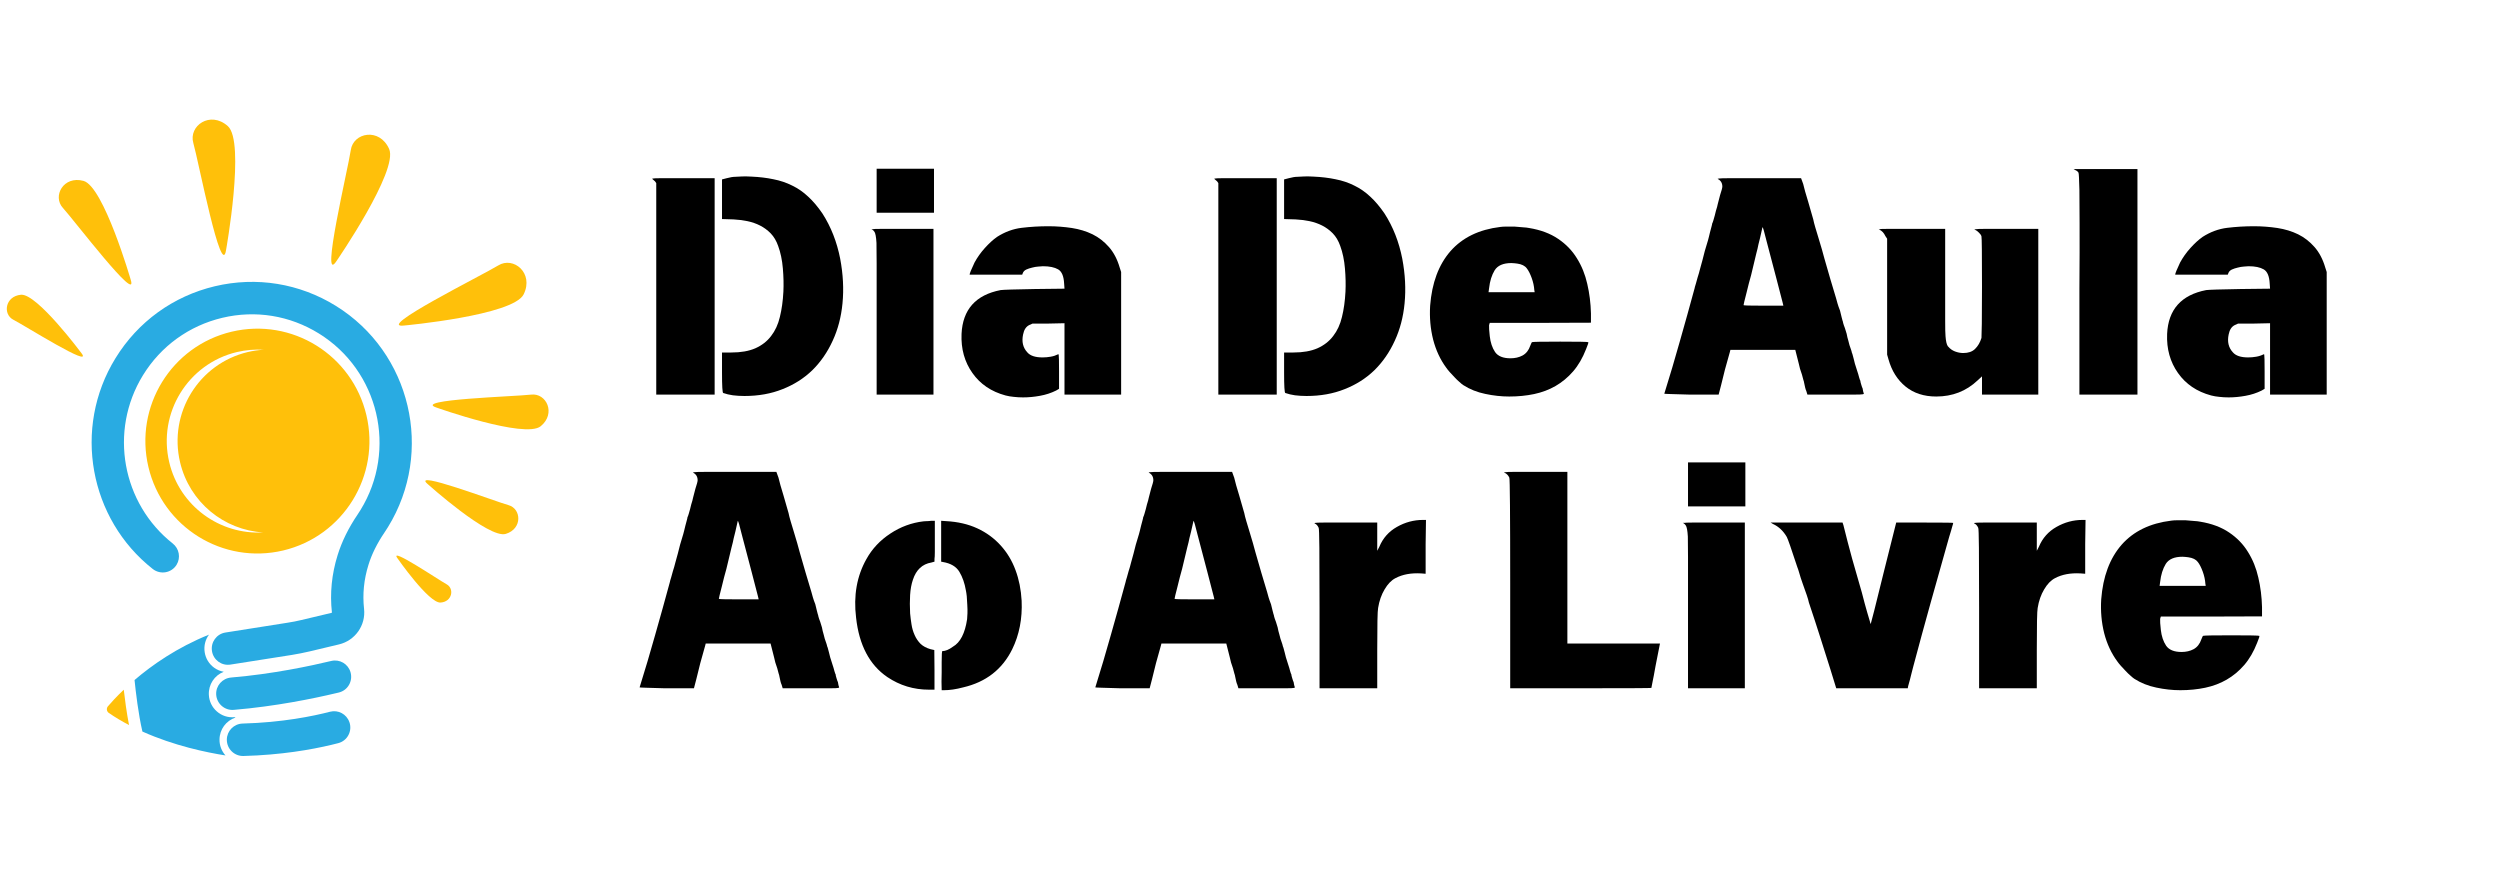
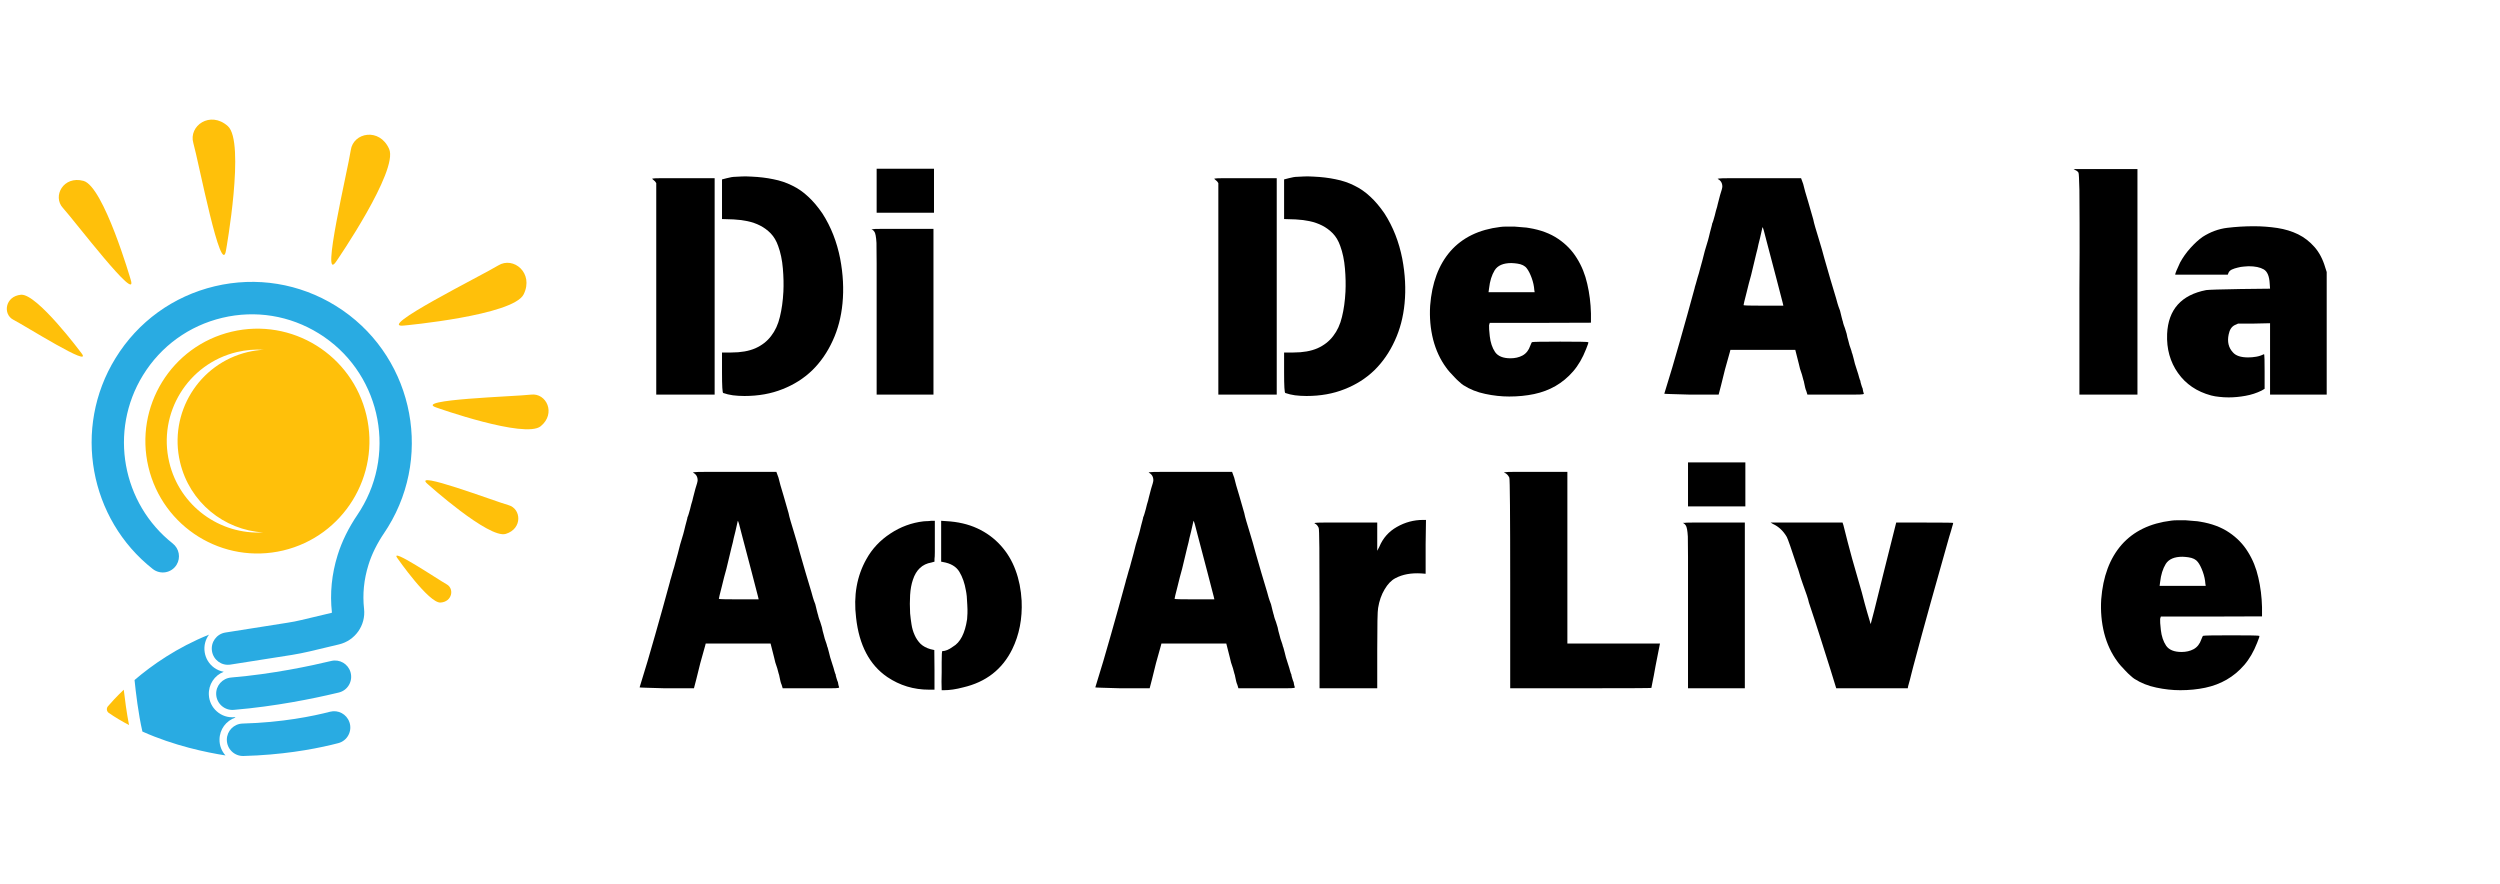
<svg xmlns="http://www.w3.org/2000/svg" width="297" zoomAndPan="magnify" viewBox="0 0 222.75 78.75" height="105" preserveAspectRatio="xMidYMid meet" version="1.0">
  <defs>
    <g />
    <clipPath id="a36b386769">
      <path d="M 20 63 L 32 63 L 32 67.391 L 20 67.391 Z M 20 63 " clip-rule="nonzero" />
    </clipPath>
    <clipPath id="3b83082317">
      <path d="M 11 56 L 21 56 L 21 67.391 L 11 67.391 Z M 11 56 " clip-rule="nonzero" />
    </clipPath>
    <clipPath id="451bf46be8">
-       <path d="M 0.227 26 L 8 26 L 8 32 L 0.227 32 Z M 0.227 26 " clip-rule="nonzero" />
+       <path d="M 0.227 26 L 8 26 L 8 32 L 0.227 32 Z " clip-rule="nonzero" />
    </clipPath>
  </defs>
  <path fill="#29abe2" d="M 27.574 58.043 C 27.059 58.164 26.539 58.266 26.016 58.352 L 20.531 59.215 C 19.746 59.34 19.008 58.801 18.887 58.012 C 18.762 57.223 19.297 56.484 20.082 56.359 L 25.625 55.484 C 26.035 55.422 26.453 55.34 26.859 55.242 L 29.539 54.605 C 29.566 54.602 29.574 54.574 29.574 54.574 C 29.383 52.875 29.555 51.152 30.082 49.461 C 30.457 48.25 31.055 47.035 31.859 45.848 C 31.949 45.715 32.035 45.578 32.121 45.441 C 35.422 40.078 33.758 33.023 28.414 29.715 C 25.824 28.109 22.77 27.613 19.809 28.316 C 16.848 29.02 14.336 30.836 12.738 33.434 C 9.672 38.422 10.895 44.875 15.383 48.418 C 15.965 48.875 16.121 49.691 15.734 50.32 C 15.281 51.059 14.289 51.23 13.609 50.695 C 7.98 46.262 6.441 38.168 10.289 31.918 C 12.289 28.66 15.438 26.387 19.145 25.504 C 22.855 24.625 26.684 25.246 29.926 27.254 C 36.621 31.402 38.703 40.242 34.57 46.961 C 34.465 47.133 34.355 47.305 34.242 47.469 C 33.598 48.422 33.121 49.383 32.832 50.32 C 32.422 51.629 32.293 52.949 32.438 54.25 C 32.602 55.715 31.641 57.078 30.199 57.418 L 27.574 58.043 " fill-opacity="1" fill-rule="nonzero" />
  <path fill="#29abe2" d="M 29.922 61.766 C 27.957 62.234 24.535 62.941 20.824 63.25 C 20.012 63.316 19.305 62.695 19.262 61.879 C 19.223 61.098 19.812 60.434 20.594 60.367 C 24.262 60.062 27.699 59.328 29.516 58.891 C 30.266 58.711 31.023 59.156 31.234 59.902 L 31.234 59.906 C 31.457 60.695 30.984 61.512 30.191 61.703 C 30.105 61.723 30.016 61.746 29.922 61.766 " fill-opacity="1" fill-rule="nonzero" />
  <g clip-path="url(#a36b386769)">
    <path fill="#29abe2" d="M 20.211 65.898 C 20.219 65.121 20.84 64.492 21.613 64.469 C 25.145 64.375 27.91 63.805 29.414 63.414 C 30.133 63.23 30.875 63.625 31.125 64.328 L 31.129 64.332 C 31.414 65.129 30.957 66.004 30.137 66.215 C 29.945 66.266 29.734 66.32 29.508 66.371 C 27.77 66.785 25.059 67.27 21.691 67.359 C 20.875 67.379 20.203 66.719 20.211 65.898 " fill-opacity="1" fill-rule="nonzero" />
  </g>
  <path fill="#ffc00a" d="M 9.617 62.93 C 9.891 62.609 10.363 62.086 11.027 61.453 C 11.129 62.344 11.285 63.508 11.496 64.602 C 10.879 64.277 10.273 63.922 9.695 63.523 C 9.496 63.387 9.465 63.109 9.617 62.93 " fill-opacity="1" fill-rule="nonzero" />
  <g clip-path="url(#3b83082317)">
    <path fill="#29abe2" d="M 18.621 56.547 C 18.301 56.98 18.148 57.539 18.238 58.113 C 18.324 58.668 18.621 59.156 19.074 59.488 C 19.332 59.676 19.625 59.801 19.934 59.855 C 19.113 60.176 18.562 60.988 18.609 61.914 C 18.637 62.484 18.891 63.012 19.32 63.387 C 19.754 63.77 20.305 63.949 20.875 63.902 C 20.902 63.902 20.93 63.898 20.953 63.898 L 20.961 63.938 C 20.148 64.223 19.566 64.98 19.559 65.891 C 19.551 66.422 19.742 66.918 20.09 67.309 C 18.422 67.047 15.523 66.453 12.688 65.18 C 12.328 63.625 12.094 61.641 11.988 60.59 C 13.543 59.258 15.773 57.695 18.621 56.547 " fill-opacity="1" fill-rule="nonzero" />
  </g>
  <path fill="#ffc00a" d="M 21.113 31.367 C 21.91 31.18 22.707 31.117 23.48 31.164 C 23.016 31.191 22.547 31.258 22.078 31.367 C 17.711 32.406 15.008 36.797 16.043 41.18 C 16.887 44.762 19.965 47.227 23.449 47.438 C 19.586 47.664 16 45.09 15.078 41.18 C 14.043 36.797 16.746 32.406 21.113 31.367 Z M 13.223 41.605 C 14.492 46.988 19.871 50.32 25.234 49.047 C 30.598 47.773 33.918 42.379 32.648 36.996 C 31.379 31.613 26.004 28.281 20.637 29.555 C 15.273 30.828 11.953 36.223 13.223 41.605 " fill-opacity="1" fill-rule="nonzero" />
  <g clip-path="url(#451bf46be8)">
    <path fill="#ffc00a" d="M 1.867 26.262 C 3.289 26.129 7.25 31.457 7.25 31.457 C 8.395 32.914 2.156 28.98 1.195 28.492 C 0.23 28.004 0.449 26.395 1.867 26.262 " fill-opacity="1" fill-rule="nonzero" />
  </g>
  <path fill="#ffc00a" d="M 7.441 16.117 C 9.234 16.602 11.645 24.918 11.645 24.918 C 12.379 27.215 6.559 19.566 5.605 18.527 C 4.652 17.488 5.648 15.629 7.441 16.117 " fill-opacity="1" fill-rule="nonzero" />
  <path fill="#ffc00a" d="M 17.227 12.75 C 16.781 11.215 18.727 9.836 20.301 11.238 C 21.871 12.637 20.141 22.281 20.141 22.281 C 19.73 24.98 17.672 14.285 17.227 12.75 " fill-opacity="1" fill-rule="nonzero" />
  <path fill="#ffc00a" d="M 29.98 23.262 C 28.492 25.555 31.027 14.961 31.254 13.379 C 31.477 11.797 33.816 11.348 34.672 13.273 C 35.527 15.199 29.98 23.262 29.98 23.262 " fill-opacity="1" fill-rule="nonzero" />
  <path fill="#ffc00a" d="M 36.012 29.004 C 33.305 29.324 43.035 24.492 44.391 23.652 C 45.746 22.812 47.59 24.328 46.66 26.223 C 45.734 28.113 36.012 29.004 36.012 29.004 " fill-opacity="1" fill-rule="nonzero" />
  <path fill="#ffc00a" d="M 47.324 35.16 C 48.68 34.996 49.57 36.836 48.176 37.977 C 46.777 39.117 38.895 36.316 38.895 36.316 C 36.672 35.594 45.969 35.328 47.324 35.16 " fill-opacity="1" fill-rule="nonzero" />
  <path fill="#ffc00a" d="M 45.309 45.008 C 46.457 45.328 46.57 47.113 45.062 47.57 C 43.555 48.027 38.105 43.129 38.105 43.129 C 36.551 41.801 44.156 44.691 45.309 45.008 " fill-opacity="1" fill-rule="nonzero" />
  <path fill="#ffc00a" d="M 39.797 52.062 C 40.496 52.445 40.297 53.621 39.25 53.688 C 38.203 53.75 35.414 49.742 35.414 49.742 C 34.605 48.645 39.098 51.68 39.797 52.062 " fill-opacity="1" fill-rule="nonzero" />
  <g fill="#000000" fill-opacity="1">
    <g transform="translate(56.597, 33.205)">
      <g>
        <path d="M 1.516 -17.266 C 1.492 -17.266 1.508 -17.273 1.562 -17.297 C 1.645 -17.316 1.906 -17.328 2.344 -17.328 C 2.781 -17.328 3.398 -17.328 4.203 -17.328 L 7.078 -17.328 L 7.078 1.953 L 1.875 1.953 L 1.875 -16.891 L 1.766 -17.047 C 1.66 -17.141 1.578 -17.211 1.516 -17.266 Z M 8.938 -17.453 C 9.113 -17.461 9.316 -17.473 9.547 -17.484 C 9.773 -17.492 10.047 -17.488 10.359 -17.469 C 11.066 -17.438 11.719 -17.359 12.312 -17.234 C 12.914 -17.117 13.473 -16.93 13.984 -16.672 C 14.504 -16.422 14.977 -16.094 15.406 -15.688 C 15.844 -15.289 16.27 -14.785 16.688 -14.172 C 17.445 -12.992 17.973 -11.648 18.266 -10.141 C 18.523 -8.773 18.594 -7.453 18.469 -6.172 C 18.352 -4.961 18.062 -3.852 17.594 -2.844 C 17.133 -1.832 16.531 -0.957 15.781 -0.219 C 15.031 0.508 14.145 1.07 13.125 1.469 C 12.113 1.875 10.984 2.078 9.734 2.078 C 9.359 2.078 9.016 2.055 8.703 2.016 C 8.398 1.973 8.113 1.906 7.844 1.812 C 7.77 1.801 7.734 1.195 7.734 0 L 7.734 -1.797 L 8.562 -1.797 C 9.414 -1.797 10.129 -1.922 10.703 -2.172 C 11.285 -2.43 11.754 -2.797 12.109 -3.266 C 12.473 -3.734 12.734 -4.301 12.891 -4.969 C 13.055 -5.633 13.16 -6.383 13.203 -7.219 C 13.234 -7.852 13.219 -8.539 13.156 -9.281 C 13.094 -10.031 12.953 -10.703 12.734 -11.297 C 12.578 -11.742 12.359 -12.113 12.078 -12.406 C 11.797 -12.695 11.477 -12.93 11.125 -13.109 C 10.781 -13.285 10.406 -13.414 10 -13.5 C 9.602 -13.582 9.191 -13.633 8.766 -13.656 L 7.734 -13.688 L 7.734 -17.219 L 8.156 -17.328 C 8.457 -17.41 8.719 -17.453 8.938 -17.453 Z M 8.938 -17.453 " />
      </g>
    </g>
  </g>
  <g fill="#000000" fill-opacity="1">
    <g transform="translate(76.297, 33.205)">
      <g>
        <path d="M 1.812 -18.172 L 6.922 -18.172 L 6.922 -14.25 L 1.812 -14.25 Z M 1.391 -12.766 C 1.348 -12.797 1.336 -12.805 1.359 -12.797 C 1.379 -12.785 1.406 -12.781 1.438 -12.781 C 1.52 -12.801 1.773 -12.812 2.203 -12.812 C 2.629 -12.812 3.242 -12.812 4.047 -12.812 L 6.875 -12.812 L 6.875 1.953 L 1.812 1.953 L 1.812 -5.969 C 1.812 -7.57 1.812 -8.832 1.812 -9.75 C 1.812 -10.676 1.805 -11.281 1.797 -11.562 C 1.766 -12.102 1.703 -12.438 1.609 -12.562 C 1.555 -12.645 1.484 -12.711 1.391 -12.766 Z M 1.391 -12.766 " />
      </g>
    </g>
  </g>
  <g fill="#000000" fill-opacity="1">
    <g transform="translate(84.955, 33.205)">
      <g>
-         <path d="M 8.453 -13.047 C 9.172 -13.047 9.867 -12.992 10.547 -12.891 C 11.223 -12.785 11.836 -12.598 12.391 -12.328 C 12.941 -12.055 13.426 -11.68 13.844 -11.203 C 14.27 -10.723 14.594 -10.109 14.812 -9.359 L 14.938 -8.969 L 14.938 1.953 L 9.891 1.953 L 9.891 -4.406 L 8.484 -4.375 L 7.047 -4.375 L 6.766 -4.25 C 6.473 -4.113 6.285 -3.832 6.203 -3.406 C 6.066 -2.758 6.191 -2.227 6.578 -1.812 C 6.836 -1.508 7.289 -1.359 7.938 -1.359 C 8.176 -1.359 8.414 -1.379 8.656 -1.422 C 8.895 -1.461 9.117 -1.535 9.328 -1.641 C 9.359 -1.641 9.375 -1.625 9.375 -1.594 C 9.395 -1.52 9.406 -1.023 9.406 -0.109 L 9.406 1.438 L 9.141 1.594 C 8.703 1.812 8.223 1.969 7.703 2.062 C 7.191 2.156 6.691 2.203 6.203 2.203 C 5.91 2.203 5.633 2.188 5.375 2.156 C 5.125 2.133 4.879 2.094 4.641 2.031 C 3.367 1.688 2.383 1.02 1.688 0.031 C 0.988 -0.957 0.664 -2.117 0.719 -3.453 C 0.82 -5.629 1.984 -6.93 4.203 -7.359 C 4.441 -7.391 5.457 -7.422 7.25 -7.453 L 9.891 -7.484 L 9.859 -7.938 C 9.828 -8.594 9.648 -9.016 9.328 -9.203 C 9.004 -9.391 8.551 -9.484 7.969 -9.484 C 7.863 -9.484 7.723 -9.473 7.547 -9.453 C 7.367 -9.441 7.188 -9.41 7 -9.359 C 6.812 -9.316 6.641 -9.258 6.484 -9.188 C 6.328 -9.113 6.223 -9.004 6.172 -8.859 L 6.125 -8.734 L 1.438 -8.734 C 1.438 -8.836 1.582 -9.195 1.875 -9.812 C 2.125 -10.27 2.43 -10.703 2.797 -11.109 C 3.172 -11.523 3.531 -11.852 3.875 -12.094 C 4.57 -12.539 5.305 -12.812 6.078 -12.906 C 6.859 -13 7.648 -13.047 8.453 -13.047 Z M 8.453 -13.047 " />
-       </g>
+         </g>
    </g>
  </g>
  <g fill="#000000" fill-opacity="1">
    <g transform="translate(101.556, 33.205)">
      <g />
    </g>
  </g>
  <g fill="#000000" fill-opacity="1">
    <g transform="translate(106.679, 33.205)">
      <g>
        <path d="M 1.516 -17.266 C 1.492 -17.266 1.508 -17.273 1.562 -17.297 C 1.645 -17.316 1.906 -17.328 2.344 -17.328 C 2.781 -17.328 3.398 -17.328 4.203 -17.328 L 7.078 -17.328 L 7.078 1.953 L 1.875 1.953 L 1.875 -16.891 L 1.766 -17.047 C 1.66 -17.141 1.578 -17.211 1.516 -17.266 Z M 8.938 -17.453 C 9.113 -17.461 9.316 -17.473 9.547 -17.484 C 9.773 -17.492 10.047 -17.488 10.359 -17.469 C 11.066 -17.438 11.719 -17.359 12.312 -17.234 C 12.914 -17.117 13.473 -16.93 13.984 -16.672 C 14.504 -16.422 14.977 -16.094 15.406 -15.688 C 15.844 -15.289 16.27 -14.785 16.688 -14.172 C 17.445 -12.992 17.973 -11.648 18.266 -10.141 C 18.523 -8.773 18.594 -7.453 18.469 -6.172 C 18.352 -4.961 18.062 -3.852 17.594 -2.844 C 17.133 -1.832 16.531 -0.957 15.781 -0.219 C 15.031 0.508 14.145 1.07 13.125 1.469 C 12.113 1.875 10.984 2.078 9.734 2.078 C 9.359 2.078 9.016 2.055 8.703 2.016 C 8.398 1.973 8.113 1.906 7.844 1.812 C 7.77 1.801 7.734 1.195 7.734 0 L 7.734 -1.797 L 8.562 -1.797 C 9.414 -1.797 10.129 -1.922 10.703 -2.172 C 11.285 -2.43 11.754 -2.797 12.109 -3.266 C 12.473 -3.734 12.734 -4.301 12.891 -4.969 C 13.055 -5.633 13.16 -6.383 13.203 -7.219 C 13.234 -7.852 13.219 -8.539 13.156 -9.281 C 13.094 -10.031 12.953 -10.703 12.734 -11.297 C 12.578 -11.742 12.359 -12.113 12.078 -12.406 C 11.797 -12.695 11.477 -12.93 11.125 -13.109 C 10.781 -13.285 10.406 -13.414 10 -13.5 C 9.602 -13.582 9.191 -13.633 8.766 -13.656 L 7.734 -13.688 L 7.734 -17.219 L 8.156 -17.328 C 8.457 -17.41 8.719 -17.453 8.938 -17.453 Z M 8.938 -17.453 " />
      </g>
    </g>
  </g>
  <g fill="#000000" fill-opacity="1">
    <g transform="translate(126.379, 33.205)">
      <g>
        <path d="M 7.297 -12.984 C 7.441 -13.004 7.613 -13.016 7.812 -13.016 C 8.02 -13.016 8.27 -13.016 8.562 -13.016 C 8.852 -12.992 9.102 -12.973 9.312 -12.953 C 9.531 -12.941 9.711 -12.922 9.859 -12.891 C 10.891 -12.723 11.754 -12.398 12.453 -11.922 C 13.148 -11.453 13.707 -10.875 14.125 -10.188 C 14.551 -9.508 14.859 -8.75 15.047 -7.906 C 15.242 -7.07 15.352 -6.195 15.375 -5.281 L 15.375 -4.453 L 10.859 -4.438 L 6.359 -4.438 L 6.297 -4.234 C 6.285 -4.055 6.305 -3.727 6.359 -3.25 C 6.422 -2.688 6.578 -2.219 6.828 -1.844 C 7.086 -1.469 7.547 -1.281 8.203 -1.281 C 8.609 -1.281 8.969 -1.363 9.281 -1.531 C 9.602 -1.707 9.832 -2 9.969 -2.406 C 10.051 -2.613 10.102 -2.719 10.125 -2.719 C 10.188 -2.75 11.023 -2.766 12.641 -2.766 C 14.254 -2.766 15.082 -2.75 15.125 -2.719 C 15.176 -2.719 15.113 -2.508 14.938 -2.094 C 14.633 -1.312 14.25 -0.648 13.781 -0.109 C 13.32 0.422 12.801 0.852 12.219 1.188 C 11.645 1.52 11.008 1.758 10.312 1.906 C 9.625 2.051 8.883 2.125 8.094 2.125 C 7.395 2.125 6.68 2.047 5.953 1.891 C 5.234 1.742 4.582 1.484 4 1.109 C 3.914 1.055 3.801 0.961 3.656 0.828 C 3.508 0.703 3.363 0.562 3.219 0.406 C 3.07 0.25 2.93 0.098 2.797 -0.047 C 2.66 -0.203 2.555 -0.332 2.484 -0.438 C 1.953 -1.156 1.562 -1.992 1.312 -2.953 C 1.07 -3.922 0.984 -4.926 1.047 -5.969 C 1.203 -8 1.805 -9.617 2.859 -10.828 C 3.922 -12.035 5.398 -12.754 7.297 -12.984 Z M 8.812 -9.719 C 8.727 -9.727 8.641 -9.738 8.547 -9.75 C 8.453 -9.758 8.363 -9.766 8.281 -9.766 C 7.562 -9.766 7.066 -9.551 6.797 -9.125 C 6.535 -8.695 6.367 -8.16 6.297 -7.516 L 6.25 -7.172 L 10.359 -7.172 L 10.328 -7.359 C 10.305 -7.711 10.227 -8.07 10.094 -8.438 C 9.957 -8.812 9.812 -9.098 9.656 -9.297 C 9.488 -9.523 9.207 -9.664 8.812 -9.719 Z M 8.812 -9.719 " />
      </g>
    </g>
  </g>
  <g fill="#000000" fill-opacity="1">
    <g transform="translate(142.775, 33.205)">
      <g />
    </g>
  </g>
  <g fill="#000000" fill-opacity="1">
    <g transform="translate(147.898, 33.205)">
      <g>
        <path d="M 5.172 -17.25 C 5.117 -17.258 5.141 -17.273 5.234 -17.297 C 5.348 -17.316 5.707 -17.328 6.312 -17.328 C 6.914 -17.328 7.723 -17.328 8.734 -17.328 L 12.578 -17.328 L 12.766 -16.812 C 12.848 -16.445 13 -15.91 13.219 -15.203 C 13.352 -14.754 13.461 -14.375 13.547 -14.062 C 13.641 -13.758 13.703 -13.52 13.734 -13.344 C 13.754 -13.25 13.883 -12.805 14.125 -12.016 C 14.363 -11.242 14.539 -10.629 14.656 -10.172 C 14.844 -9.535 15.02 -8.922 15.188 -8.328 C 15.363 -7.734 15.535 -7.16 15.703 -6.609 C 15.742 -6.492 15.785 -6.344 15.828 -6.156 C 15.879 -5.977 15.953 -5.77 16.047 -5.531 C 16.109 -5.289 16.156 -5.098 16.188 -4.953 C 16.227 -4.805 16.254 -4.707 16.266 -4.656 C 16.285 -4.625 16.305 -4.547 16.328 -4.422 C 16.359 -4.305 16.41 -4.156 16.484 -3.969 C 16.617 -3.57 16.691 -3.301 16.703 -3.156 C 16.723 -3.102 16.75 -3.008 16.781 -2.875 C 16.812 -2.738 16.848 -2.598 16.891 -2.453 C 16.941 -2.305 16.988 -2.172 17.031 -2.047 C 17.07 -1.93 17.094 -1.852 17.094 -1.812 C 17.113 -1.801 17.172 -1.609 17.266 -1.234 C 17.285 -1.16 17.32 -1.016 17.375 -0.797 C 17.438 -0.586 17.504 -0.375 17.578 -0.156 C 17.648 0.051 17.707 0.242 17.75 0.422 C 17.801 0.598 17.836 0.695 17.859 0.719 C 17.859 0.781 17.883 0.895 17.938 1.062 C 17.988 1.238 18.031 1.352 18.062 1.406 C 18.082 1.508 18.098 1.598 18.109 1.672 C 18.129 1.754 18.148 1.82 18.172 1.875 C 18.18 1.883 18.156 1.898 18.094 1.922 C 18.02 1.941 17.781 1.953 17.375 1.953 C 16.977 1.953 16.445 1.953 15.781 1.953 L 13.141 1.953 L 13.047 1.641 C 13.004 1.555 12.969 1.445 12.938 1.312 C 12.906 1.188 12.875 1.039 12.844 0.875 C 12.844 0.832 12.82 0.754 12.781 0.641 C 12.75 0.523 12.707 0.367 12.656 0.172 C 12.594 -0.016 12.535 -0.188 12.484 -0.344 C 12.441 -0.508 12.406 -0.66 12.375 -0.797 L 12.062 -2.031 L 6.281 -2.031 L 6.234 -1.844 C 6.078 -1.301 5.93 -0.781 5.797 -0.281 C 5.672 0.219 5.555 0.68 5.453 1.109 L 5.234 1.953 L 2.609 1.953 C 1.93 1.93 1.391 1.914 0.984 1.906 C 0.586 1.895 0.391 1.883 0.391 1.875 C 0.879 0.312 1.344 -1.25 1.781 -2.812 C 2.227 -4.375 2.664 -5.945 3.094 -7.531 C 3.094 -7.562 3.129 -7.691 3.203 -7.922 C 3.273 -8.16 3.328 -8.348 3.359 -8.484 C 3.441 -8.734 3.516 -8.988 3.578 -9.25 C 3.648 -9.508 3.723 -9.773 3.797 -10.047 C 3.859 -10.285 3.926 -10.551 4 -10.844 C 4.082 -11.133 4.176 -11.445 4.281 -11.781 C 4.301 -11.832 4.328 -11.93 4.359 -12.078 C 4.391 -12.223 4.426 -12.375 4.469 -12.531 C 4.508 -12.695 4.551 -12.852 4.594 -13 C 4.633 -13.145 4.656 -13.238 4.656 -13.281 C 4.695 -13.363 4.734 -13.461 4.766 -13.578 C 4.797 -13.703 4.836 -13.848 4.891 -14.016 C 4.973 -14.359 5.023 -14.555 5.047 -14.609 C 5.078 -14.691 5.113 -14.832 5.156 -15.031 C 5.207 -15.238 5.273 -15.5 5.359 -15.812 C 5.492 -16.219 5.562 -16.473 5.562 -16.578 C 5.562 -16.891 5.43 -17.113 5.172 -17.25 Z M 9.5 -11.734 C 9.301 -12.555 9.18 -12.969 9.141 -12.969 C 9.109 -12.863 9.035 -12.539 8.922 -12 C 8.879 -11.852 8.832 -11.664 8.781 -11.438 C 8.738 -11.207 8.672 -10.922 8.578 -10.578 C 8.547 -10.473 8.488 -10.234 8.406 -9.859 C 8.32 -9.484 8.227 -9.094 8.125 -8.688 C 7.988 -8.207 7.852 -7.688 7.719 -7.125 C 7.539 -6.438 7.453 -6.066 7.453 -6.016 C 7.453 -5.984 8.039 -5.969 9.219 -5.969 L 11 -5.969 L 10.938 -6.234 C 10.801 -6.773 10.613 -7.5 10.375 -8.406 C 10.133 -9.32 9.844 -10.43 9.5 -11.734 Z M 9.5 -11.734 " />
      </g>
    </g>
  </g>
  <g fill="#000000" fill-opacity="1">
    <g transform="translate(166.471, 33.205)">
      <g>
-         <path d="M 1 -12.734 C 0.895 -12.766 0.91 -12.781 1.047 -12.781 C 1.035 -12.801 1.254 -12.812 1.703 -12.812 C 2.16 -12.812 2.82 -12.812 3.688 -12.812 L 6.844 -12.812 L 6.844 -7.453 C 6.844 -6.273 6.844 -5.336 6.844 -4.641 C 6.844 -3.941 6.852 -3.477 6.875 -3.25 C 6.906 -2.812 6.973 -2.516 7.078 -2.359 L 7.125 -2.312 C 7.281 -2.125 7.477 -1.984 7.719 -1.891 C 7.969 -1.797 8.211 -1.75 8.453 -1.75 C 8.898 -1.75 9.25 -1.867 9.5 -2.109 C 9.758 -2.359 9.953 -2.688 10.078 -3.094 C 10.086 -3.188 10.098 -3.609 10.109 -4.359 C 10.117 -5.109 10.125 -6.207 10.125 -7.656 C 10.125 -10.508 10.109 -12.004 10.078 -12.141 C 10.055 -12.242 9.984 -12.352 9.859 -12.469 C 9.742 -12.594 9.625 -12.68 9.5 -12.734 C 9.406 -12.766 9.43 -12.781 9.578 -12.781 C 9.672 -12.801 9.93 -12.812 10.359 -12.812 C 10.797 -12.812 11.426 -12.812 12.25 -12.812 L 15.141 -12.812 L 15.141 1.953 L 10.125 1.953 L 10.125 0.328 L 9.734 0.688 C 8.723 1.645 7.492 2.125 6.047 2.125 C 4.953 2.125 4.039 1.828 3.312 1.234 C 2.594 0.648 2.086 -0.148 1.797 -1.172 L 1.672 -1.609 L 1.672 -11.938 L 1.516 -12.172 C 1.391 -12.441 1.219 -12.629 1 -12.734 Z M 1 -12.734 " />
-       </g>
+         </g>
    </g>
  </g>
  <g fill="#000000" fill-opacity="1">
    <g transform="translate(183.353, 33.205)">
      <g>
        <path d="M 1.562 -18.047 L 1.406 -18.141 L 7.094 -18.141 L 7.094 1.953 L 1.922 1.953 L 1.922 -7.453 C 1.941 -9.848 1.945 -11.797 1.938 -13.297 C 1.926 -14.797 1.922 -15.785 1.922 -16.266 C 1.898 -17.223 1.875 -17.738 1.844 -17.812 C 1.789 -17.914 1.695 -17.992 1.562 -18.047 Z M 1.562 -18.047 " />
      </g>
    </g>
  </g>
  <g fill="#000000" fill-opacity="1">
    <g transform="translate(192.371, 33.205)">
      <g>
        <path d="M 8.453 -13.047 C 9.172 -13.047 9.867 -12.992 10.547 -12.891 C 11.223 -12.785 11.836 -12.598 12.391 -12.328 C 12.941 -12.055 13.426 -11.68 13.844 -11.203 C 14.27 -10.723 14.594 -10.109 14.812 -9.359 L 14.938 -8.969 L 14.938 1.953 L 9.891 1.953 L 9.891 -4.406 L 8.484 -4.375 L 7.047 -4.375 L 6.766 -4.25 C 6.473 -4.113 6.285 -3.832 6.203 -3.406 C 6.066 -2.758 6.191 -2.227 6.578 -1.812 C 6.836 -1.508 7.289 -1.359 7.938 -1.359 C 8.176 -1.359 8.414 -1.379 8.656 -1.422 C 8.895 -1.461 9.117 -1.535 9.328 -1.641 C 9.359 -1.641 9.375 -1.625 9.375 -1.594 C 9.395 -1.52 9.406 -1.023 9.406 -0.109 L 9.406 1.438 L 9.141 1.594 C 8.703 1.812 8.223 1.969 7.703 2.062 C 7.191 2.156 6.691 2.203 6.203 2.203 C 5.91 2.203 5.633 2.188 5.375 2.156 C 5.125 2.133 4.879 2.094 4.641 2.031 C 3.367 1.688 2.383 1.02 1.688 0.031 C 0.988 -0.957 0.664 -2.117 0.719 -3.453 C 0.82 -5.629 1.984 -6.93 4.203 -7.359 C 4.441 -7.391 5.457 -7.422 7.25 -7.453 L 9.891 -7.484 L 9.859 -7.938 C 9.828 -8.594 9.648 -9.016 9.328 -9.203 C 9.004 -9.391 8.551 -9.484 7.969 -9.484 C 7.863 -9.484 7.723 -9.473 7.547 -9.453 C 7.367 -9.441 7.188 -9.41 7 -9.359 C 6.812 -9.316 6.641 -9.258 6.484 -9.188 C 6.328 -9.113 6.223 -9.004 6.172 -8.859 L 6.125 -8.734 L 1.438 -8.734 C 1.438 -8.836 1.582 -9.195 1.875 -9.812 C 2.125 -10.27 2.43 -10.703 2.797 -11.109 C 3.172 -11.523 3.531 -11.852 3.875 -12.094 C 4.57 -12.539 5.305 -12.812 6.078 -12.906 C 6.859 -13 7.648 -13.047 8.453 -13.047 Z M 8.453 -13.047 " />
      </g>
    </g>
  </g>
  <g fill="#000000" fill-opacity="1">
    <g transform="translate(56.597, 59.372)">
      <g>
        <path d="M 5.172 -17.25 C 5.117 -17.258 5.141 -17.273 5.234 -17.297 C 5.348 -17.316 5.707 -17.328 6.312 -17.328 C 6.914 -17.328 7.723 -17.328 8.734 -17.328 L 12.578 -17.328 L 12.766 -16.812 C 12.848 -16.445 13 -15.91 13.219 -15.203 C 13.352 -14.754 13.461 -14.375 13.547 -14.062 C 13.641 -13.758 13.703 -13.52 13.734 -13.344 C 13.754 -13.25 13.883 -12.805 14.125 -12.016 C 14.363 -11.242 14.539 -10.629 14.656 -10.172 C 14.844 -9.535 15.02 -8.922 15.188 -8.328 C 15.363 -7.734 15.535 -7.16 15.703 -6.609 C 15.742 -6.492 15.785 -6.344 15.828 -6.156 C 15.879 -5.977 15.953 -5.77 16.047 -5.531 C 16.109 -5.289 16.156 -5.098 16.188 -4.953 C 16.227 -4.805 16.254 -4.707 16.266 -4.656 C 16.285 -4.625 16.305 -4.547 16.328 -4.422 C 16.359 -4.305 16.41 -4.156 16.484 -3.969 C 16.617 -3.57 16.691 -3.301 16.703 -3.156 C 16.723 -3.102 16.75 -3.008 16.781 -2.875 C 16.812 -2.738 16.848 -2.598 16.891 -2.453 C 16.941 -2.305 16.988 -2.172 17.031 -2.047 C 17.07 -1.93 17.094 -1.852 17.094 -1.812 C 17.113 -1.801 17.172 -1.609 17.266 -1.234 C 17.285 -1.16 17.32 -1.016 17.375 -0.797 C 17.438 -0.586 17.504 -0.375 17.578 -0.156 C 17.648 0.051 17.707 0.242 17.75 0.422 C 17.801 0.598 17.836 0.695 17.859 0.719 C 17.859 0.781 17.883 0.895 17.938 1.062 C 17.988 1.238 18.031 1.352 18.062 1.406 C 18.082 1.508 18.098 1.598 18.109 1.672 C 18.129 1.754 18.148 1.82 18.172 1.875 C 18.18 1.883 18.156 1.898 18.094 1.922 C 18.02 1.941 17.781 1.953 17.375 1.953 C 16.977 1.953 16.445 1.953 15.781 1.953 L 13.141 1.953 L 13.047 1.641 C 13.004 1.555 12.969 1.445 12.938 1.312 C 12.906 1.188 12.875 1.039 12.844 0.875 C 12.844 0.832 12.82 0.754 12.781 0.641 C 12.75 0.523 12.707 0.367 12.656 0.172 C 12.594 -0.016 12.535 -0.188 12.484 -0.344 C 12.441 -0.508 12.406 -0.66 12.375 -0.797 L 12.062 -2.031 L 6.281 -2.031 L 6.234 -1.844 C 6.078 -1.301 5.93 -0.781 5.797 -0.281 C 5.672 0.219 5.555 0.68 5.453 1.109 L 5.234 1.953 L 2.609 1.953 C 1.93 1.93 1.391 1.914 0.984 1.906 C 0.586 1.895 0.391 1.883 0.391 1.875 C 0.879 0.312 1.344 -1.25 1.781 -2.812 C 2.227 -4.375 2.664 -5.945 3.094 -7.531 C 3.094 -7.562 3.129 -7.691 3.203 -7.922 C 3.273 -8.16 3.328 -8.348 3.359 -8.484 C 3.441 -8.734 3.516 -8.988 3.578 -9.25 C 3.648 -9.508 3.723 -9.773 3.797 -10.047 C 3.859 -10.285 3.926 -10.551 4 -10.844 C 4.082 -11.133 4.176 -11.445 4.281 -11.781 C 4.301 -11.832 4.328 -11.93 4.359 -12.078 C 4.391 -12.223 4.426 -12.375 4.469 -12.531 C 4.508 -12.695 4.551 -12.852 4.594 -13 C 4.633 -13.145 4.656 -13.238 4.656 -13.281 C 4.695 -13.363 4.734 -13.461 4.766 -13.578 C 4.797 -13.703 4.836 -13.848 4.891 -14.016 C 4.973 -14.359 5.023 -14.555 5.047 -14.609 C 5.078 -14.691 5.113 -14.832 5.156 -15.031 C 5.207 -15.238 5.273 -15.5 5.359 -15.812 C 5.492 -16.219 5.562 -16.473 5.562 -16.578 C 5.562 -16.891 5.43 -17.113 5.172 -17.25 Z M 9.5 -11.734 C 9.301 -12.555 9.18 -12.969 9.141 -12.969 C 9.109 -12.863 9.035 -12.539 8.922 -12 C 8.879 -11.852 8.832 -11.664 8.781 -11.438 C 8.738 -11.207 8.672 -10.922 8.578 -10.578 C 8.547 -10.473 8.488 -10.234 8.406 -9.859 C 8.32 -9.484 8.227 -9.094 8.125 -8.688 C 7.988 -8.207 7.852 -7.688 7.719 -7.125 C 7.539 -6.438 7.453 -6.066 7.453 -6.016 C 7.453 -5.984 8.039 -5.969 9.219 -5.969 L 11 -5.969 L 10.938 -6.234 C 10.801 -6.773 10.613 -7.5 10.375 -8.406 C 10.133 -9.32 9.844 -10.43 9.5 -11.734 Z M 9.5 -11.734 " />
      </g>
    </g>
  </g>
  <g fill="#000000" fill-opacity="1">
    <g transform="translate(75.169, 59.372)">
      <g>
        <path d="M 8.688 -12.969 L 9.141 -12.938 C 10.172 -12.883 11.094 -12.672 11.906 -12.297 C 12.719 -11.922 13.41 -11.414 13.984 -10.781 C 14.555 -10.156 15 -9.422 15.312 -8.578 C 15.625 -7.742 15.805 -6.832 15.859 -5.844 C 15.93 -4.25 15.648 -2.805 15.016 -1.516 C 14.129 0.273 12.672 1.406 10.641 1.875 C 10.023 2.039 9.457 2.125 8.938 2.125 L 8.734 2.125 L 8.719 1.359 C 8.727 1.086 8.734 0.812 8.734 0.531 C 8.734 0.25 8.734 -0.055 8.734 -0.391 C 8.734 -1.035 8.754 -1.359 8.797 -1.359 C 9.066 -1.359 9.379 -1.488 9.734 -1.75 C 10.391 -2.125 10.812 -2.941 11 -4.203 C 11.008 -4.336 11.02 -4.508 11.031 -4.719 C 11.039 -4.938 11.035 -5.191 11.016 -5.484 C 11.004 -5.785 10.988 -6.039 10.969 -6.25 C 10.945 -6.457 10.922 -6.629 10.891 -6.766 C 10.785 -7.398 10.594 -7.953 10.312 -8.422 C 10.031 -8.891 9.539 -9.18 8.844 -9.297 L 8.688 -9.328 Z M 7.125 -12.922 C 7.207 -12.93 7.301 -12.938 7.406 -12.938 C 7.52 -12.938 7.648 -12.945 7.797 -12.969 L 8.125 -12.969 L 8.125 -11.406 C 8.125 -10.906 8.125 -10.5 8.125 -10.188 C 8.125 -9.883 8.113 -9.676 8.094 -9.562 L 8.094 -9.328 L 7.812 -9.25 C 7.008 -9.113 6.461 -8.602 6.172 -7.719 C 6.035 -7.32 5.953 -6.867 5.922 -6.359 C 5.891 -5.859 5.891 -5.312 5.922 -4.719 C 5.953 -4.395 5.992 -4.066 6.047 -3.734 C 6.098 -3.398 6.191 -3.082 6.328 -2.781 C 6.461 -2.477 6.641 -2.219 6.859 -2 C 7.086 -1.789 7.379 -1.633 7.734 -1.531 L 8.078 -1.453 L 8.094 0.312 L 8.094 2.078 L 7.609 2.078 C 6.242 2.078 5.004 1.703 3.891 0.953 C 2.305 -0.129 1.379 -1.891 1.109 -4.328 C 0.867 -6.305 1.176 -8.051 2.031 -9.562 C 2.539 -10.477 3.25 -11.234 4.156 -11.828 C 5.062 -12.43 6.051 -12.797 7.125 -12.922 Z M 7.125 -12.922 " />
      </g>
    </g>
  </g>
  <g fill="#000000" fill-opacity="1">
    <g transform="translate(92.077, 59.372)">
      <g />
    </g>
  </g>
  <g fill="#000000" fill-opacity="1">
    <g transform="translate(97.201, 59.372)">
      <g>
        <path d="M 5.172 -17.25 C 5.117 -17.258 5.141 -17.273 5.234 -17.297 C 5.348 -17.316 5.707 -17.328 6.312 -17.328 C 6.914 -17.328 7.723 -17.328 8.734 -17.328 L 12.578 -17.328 L 12.766 -16.812 C 12.848 -16.445 13 -15.91 13.219 -15.203 C 13.352 -14.754 13.461 -14.375 13.547 -14.062 C 13.641 -13.758 13.703 -13.52 13.734 -13.344 C 13.754 -13.25 13.883 -12.805 14.125 -12.016 C 14.363 -11.242 14.539 -10.629 14.656 -10.172 C 14.844 -9.535 15.02 -8.922 15.188 -8.328 C 15.363 -7.734 15.535 -7.16 15.703 -6.609 C 15.742 -6.492 15.785 -6.344 15.828 -6.156 C 15.879 -5.977 15.953 -5.77 16.047 -5.531 C 16.109 -5.289 16.156 -5.098 16.188 -4.953 C 16.227 -4.805 16.254 -4.707 16.266 -4.656 C 16.285 -4.625 16.305 -4.547 16.328 -4.422 C 16.359 -4.305 16.41 -4.156 16.484 -3.969 C 16.617 -3.57 16.691 -3.301 16.703 -3.156 C 16.723 -3.102 16.75 -3.008 16.781 -2.875 C 16.812 -2.738 16.848 -2.598 16.891 -2.453 C 16.941 -2.305 16.988 -2.172 17.031 -2.047 C 17.07 -1.93 17.094 -1.852 17.094 -1.812 C 17.113 -1.801 17.172 -1.609 17.266 -1.234 C 17.285 -1.16 17.32 -1.016 17.375 -0.797 C 17.438 -0.586 17.504 -0.375 17.578 -0.156 C 17.648 0.051 17.707 0.242 17.75 0.422 C 17.801 0.598 17.836 0.695 17.859 0.719 C 17.859 0.781 17.883 0.895 17.938 1.062 C 17.988 1.238 18.031 1.352 18.062 1.406 C 18.082 1.508 18.098 1.598 18.109 1.672 C 18.129 1.754 18.148 1.82 18.172 1.875 C 18.18 1.883 18.156 1.898 18.094 1.922 C 18.02 1.941 17.781 1.953 17.375 1.953 C 16.977 1.953 16.445 1.953 15.781 1.953 L 13.141 1.953 L 13.047 1.641 C 13.004 1.555 12.969 1.445 12.938 1.312 C 12.906 1.188 12.875 1.039 12.844 0.875 C 12.844 0.832 12.82 0.754 12.781 0.641 C 12.75 0.523 12.707 0.367 12.656 0.172 C 12.594 -0.016 12.535 -0.188 12.484 -0.344 C 12.441 -0.508 12.406 -0.66 12.375 -0.797 L 12.062 -2.031 L 6.281 -2.031 L 6.234 -1.844 C 6.078 -1.301 5.93 -0.781 5.797 -0.281 C 5.672 0.219 5.555 0.68 5.453 1.109 L 5.234 1.953 L 2.609 1.953 C 1.93 1.93 1.391 1.914 0.984 1.906 C 0.586 1.895 0.391 1.883 0.391 1.875 C 0.879 0.312 1.344 -1.25 1.781 -2.812 C 2.227 -4.375 2.664 -5.945 3.094 -7.531 C 3.094 -7.562 3.129 -7.691 3.203 -7.922 C 3.273 -8.16 3.328 -8.348 3.359 -8.484 C 3.441 -8.734 3.516 -8.988 3.578 -9.25 C 3.648 -9.508 3.723 -9.773 3.797 -10.047 C 3.859 -10.285 3.926 -10.551 4 -10.844 C 4.082 -11.133 4.176 -11.445 4.281 -11.781 C 4.301 -11.832 4.328 -11.93 4.359 -12.078 C 4.391 -12.223 4.426 -12.375 4.469 -12.531 C 4.508 -12.695 4.551 -12.852 4.594 -13 C 4.633 -13.145 4.656 -13.238 4.656 -13.281 C 4.695 -13.363 4.734 -13.461 4.766 -13.578 C 4.797 -13.703 4.836 -13.848 4.891 -14.016 C 4.973 -14.359 5.023 -14.555 5.047 -14.609 C 5.078 -14.691 5.113 -14.832 5.156 -15.031 C 5.207 -15.238 5.273 -15.5 5.359 -15.812 C 5.492 -16.219 5.562 -16.473 5.562 -16.578 C 5.562 -16.891 5.43 -17.113 5.172 -17.25 Z M 9.5 -11.734 C 9.301 -12.555 9.18 -12.969 9.141 -12.969 C 9.109 -12.863 9.035 -12.539 8.922 -12 C 8.879 -11.852 8.832 -11.664 8.781 -11.438 C 8.738 -11.207 8.672 -10.922 8.578 -10.578 C 8.547 -10.473 8.488 -10.234 8.406 -9.859 C 8.32 -9.484 8.227 -9.094 8.125 -8.688 C 7.988 -8.207 7.852 -7.688 7.719 -7.125 C 7.539 -6.438 7.453 -6.066 7.453 -6.016 C 7.453 -5.984 8.039 -5.969 9.219 -5.969 L 11 -5.969 L 10.938 -6.234 C 10.801 -6.773 10.613 -7.5 10.375 -8.406 C 10.133 -9.32 9.844 -10.43 9.5 -11.734 Z M 9.5 -11.734 " />
      </g>
    </g>
  </g>
  <g fill="#000000" fill-opacity="1">
    <g transform="translate(115.774, 59.372)">
      <g>
        <path d="M 11.016 -13.047 L 11.281 -13.047 L 11.25 -10.891 L 11.25 -8.25 L 10.844 -8.281 C 9.945 -8.332 9.188 -8.191 8.562 -7.859 C 8.195 -7.672 7.875 -7.336 7.594 -6.859 C 7.312 -6.391 7.117 -5.836 7.016 -5.203 C 6.961 -4.941 6.938 -3.688 6.938 -1.438 L 6.938 1.953 L 1.797 1.953 L 1.797 -5.203 C 1.797 -7.609 1.789 -9.391 1.781 -10.547 C 1.77 -11.711 1.75 -12.312 1.719 -12.344 C 1.633 -12.539 1.516 -12.672 1.359 -12.734 C 1.336 -12.754 1.348 -12.77 1.391 -12.781 C 1.473 -12.801 1.738 -12.812 2.188 -12.812 C 2.645 -12.812 3.281 -12.812 4.094 -12.812 L 6.938 -12.812 L 6.938 -10.297 L 7.125 -10.656 C 7.445 -11.426 7.969 -12.016 8.688 -12.422 C 9.414 -12.836 10.191 -13.047 11.016 -13.047 Z M 11.016 -13.047 " />
      </g>
    </g>
  </g>
  <g fill="#000000" fill-opacity="1">
    <g transform="translate(127.404, 59.372)">
      <g />
    </g>
  </g>
  <g fill="#000000" fill-opacity="1">
    <g transform="translate(132.528, 59.372)">
      <g>
        <path d="M 1.531 -17.25 C 1.438 -17.281 1.457 -17.297 1.594 -17.297 C 1.676 -17.316 1.938 -17.328 2.375 -17.328 C 2.812 -17.328 3.438 -17.328 4.25 -17.328 L 7.125 -17.328 L 7.125 -2.031 L 15.375 -2.031 L 14.984 -0.047 C 14.922 0.297 14.867 0.582 14.828 0.812 C 14.785 1.051 14.742 1.258 14.703 1.438 C 14.672 1.625 14.641 1.785 14.609 1.922 C 14.609 1.941 12.504 1.953 8.297 1.953 L 2.031 1.953 L 2.031 -7.359 C 2.031 -13.555 2.004 -16.707 1.953 -16.812 C 1.859 -17.02 1.719 -17.164 1.531 -17.25 Z M 1.531 -17.25 " />
      </g>
    </g>
  </g>
  <g fill="#000000" fill-opacity="1">
    <g transform="translate(148.59, 59.372)">
      <g>
        <path d="M 1.812 -18.172 L 6.922 -18.172 L 6.922 -14.25 L 1.812 -14.25 Z M 1.391 -12.766 C 1.348 -12.797 1.336 -12.805 1.359 -12.797 C 1.379 -12.785 1.406 -12.781 1.438 -12.781 C 1.52 -12.801 1.773 -12.812 2.203 -12.812 C 2.629 -12.812 3.242 -12.812 4.047 -12.812 L 6.875 -12.812 L 6.875 1.953 L 1.812 1.953 L 1.812 -5.969 C 1.812 -7.57 1.812 -8.832 1.812 -9.75 C 1.812 -10.676 1.805 -11.281 1.797 -11.562 C 1.766 -12.102 1.703 -12.438 1.609 -12.562 C 1.555 -12.645 1.484 -12.711 1.391 -12.766 Z M 1.391 -12.766 " />
      </g>
    </g>
  </g>
  <g fill="#000000" fill-opacity="1">
    <g transform="translate(157.249, 59.372)">
      <g>
        <path d="M 0.719 -12.688 L 0.516 -12.812 L 6.922 -12.812 L 7 -12.578 C 7.25 -11.566 7.508 -10.566 7.781 -9.578 C 8.062 -8.586 8.348 -7.586 8.641 -6.578 C 8.828 -5.848 8.984 -5.27 9.109 -4.844 C 9.234 -4.414 9.316 -4.133 9.359 -4 C 9.391 -3.844 9.414 -3.773 9.438 -3.797 C 9.469 -3.848 9.848 -5.359 10.578 -8.328 L 11.703 -12.812 L 14.25 -12.812 C 15.938 -12.812 16.781 -12.801 16.781 -12.781 C 16.77 -12.695 16.742 -12.598 16.703 -12.484 C 16.672 -12.379 16.633 -12.25 16.594 -12.094 C 16.551 -11.938 16.492 -11.75 16.422 -11.531 C 15.859 -9.562 15.312 -7.617 14.781 -5.703 C 14.25 -3.797 13.727 -1.883 13.219 0.031 C 13.164 0.227 13.113 0.43 13.062 0.641 C 13.008 0.848 12.961 1.035 12.922 1.203 C 12.867 1.391 12.816 1.578 12.766 1.766 L 12.734 1.953 L 6.359 1.953 L 5.844 0.281 C 5.57 -0.602 5.273 -1.539 4.953 -2.531 C 4.641 -3.52 4.297 -4.57 3.922 -5.688 C 3.891 -5.852 3.828 -6.07 3.734 -6.344 C 3.641 -6.625 3.52 -6.961 3.375 -7.359 C 3.238 -7.742 3.133 -8.066 3.062 -8.328 C 2.988 -8.586 2.93 -8.758 2.891 -8.844 C 2.359 -10.469 2.047 -11.363 1.953 -11.531 C 1.641 -12.07 1.227 -12.457 0.719 -12.688 Z M 0.719 -12.688 " />
      </g>
    </g>
  </g>
  <g fill="#000000" fill-opacity="1">
    <g transform="translate(174.541, 59.372)">
      <g>
-         <path d="M 11.016 -13.047 L 11.281 -13.047 L 11.25 -10.891 L 11.25 -8.25 L 10.844 -8.281 C 9.945 -8.332 9.188 -8.191 8.562 -7.859 C 8.195 -7.672 7.875 -7.336 7.594 -6.859 C 7.312 -6.391 7.117 -5.836 7.016 -5.203 C 6.961 -4.941 6.938 -3.688 6.938 -1.438 L 6.938 1.953 L 1.797 1.953 L 1.797 -5.203 C 1.797 -7.609 1.789 -9.391 1.781 -10.547 C 1.77 -11.711 1.75 -12.312 1.719 -12.344 C 1.633 -12.539 1.516 -12.672 1.359 -12.734 C 1.336 -12.754 1.348 -12.77 1.391 -12.781 C 1.473 -12.801 1.738 -12.812 2.188 -12.812 C 2.645 -12.812 3.281 -12.812 4.094 -12.812 L 6.938 -12.812 L 6.938 -10.297 L 7.125 -10.656 C 7.445 -11.426 7.969 -12.016 8.688 -12.422 C 9.414 -12.836 10.191 -13.047 11.016 -13.047 Z M 11.016 -13.047 " />
-       </g>
+         </g>
    </g>
  </g>
  <g fill="#000000" fill-opacity="1">
    <g transform="translate(186.171, 59.372)">
      <g>
        <path d="M 7.297 -12.984 C 7.441 -13.004 7.613 -13.016 7.812 -13.016 C 8.02 -13.016 8.27 -13.016 8.562 -13.016 C 8.852 -12.992 9.102 -12.973 9.312 -12.953 C 9.531 -12.941 9.711 -12.922 9.859 -12.891 C 10.891 -12.723 11.754 -12.398 12.453 -11.922 C 13.148 -11.453 13.707 -10.875 14.125 -10.188 C 14.551 -9.508 14.859 -8.75 15.047 -7.906 C 15.242 -7.07 15.352 -6.195 15.375 -5.281 L 15.375 -4.453 L 10.859 -4.438 L 6.359 -4.438 L 6.297 -4.234 C 6.285 -4.055 6.305 -3.727 6.359 -3.25 C 6.422 -2.688 6.578 -2.219 6.828 -1.844 C 7.086 -1.469 7.547 -1.281 8.203 -1.281 C 8.609 -1.281 8.969 -1.363 9.281 -1.531 C 9.602 -1.707 9.832 -2 9.969 -2.406 C 10.051 -2.613 10.102 -2.719 10.125 -2.719 C 10.188 -2.75 11.023 -2.766 12.641 -2.766 C 14.254 -2.766 15.082 -2.75 15.125 -2.719 C 15.176 -2.719 15.113 -2.508 14.938 -2.094 C 14.633 -1.312 14.25 -0.648 13.781 -0.109 C 13.32 0.422 12.801 0.852 12.219 1.188 C 11.645 1.52 11.008 1.758 10.312 1.906 C 9.625 2.051 8.883 2.125 8.094 2.125 C 7.395 2.125 6.68 2.047 5.953 1.891 C 5.234 1.742 4.582 1.484 4 1.109 C 3.914 1.055 3.801 0.961 3.656 0.828 C 3.508 0.703 3.363 0.562 3.219 0.406 C 3.07 0.25 2.93 0.098 2.797 -0.047 C 2.66 -0.203 2.555 -0.332 2.484 -0.438 C 1.953 -1.156 1.562 -1.992 1.312 -2.953 C 1.07 -3.922 0.984 -4.926 1.047 -5.969 C 1.203 -8 1.805 -9.617 2.859 -10.828 C 3.922 -12.035 5.398 -12.754 7.297 -12.984 Z M 8.812 -9.719 C 8.727 -9.727 8.641 -9.738 8.547 -9.75 C 8.453 -9.758 8.363 -9.766 8.281 -9.766 C 7.562 -9.766 7.066 -9.551 6.797 -9.125 C 6.535 -8.695 6.367 -8.16 6.297 -7.516 L 6.25 -7.172 L 10.359 -7.172 L 10.328 -7.359 C 10.305 -7.711 10.227 -8.07 10.094 -8.438 C 9.957 -8.812 9.812 -9.098 9.656 -9.297 C 9.488 -9.523 9.207 -9.664 8.812 -9.719 Z M 8.812 -9.719 " />
      </g>
    </g>
  </g>
</svg>